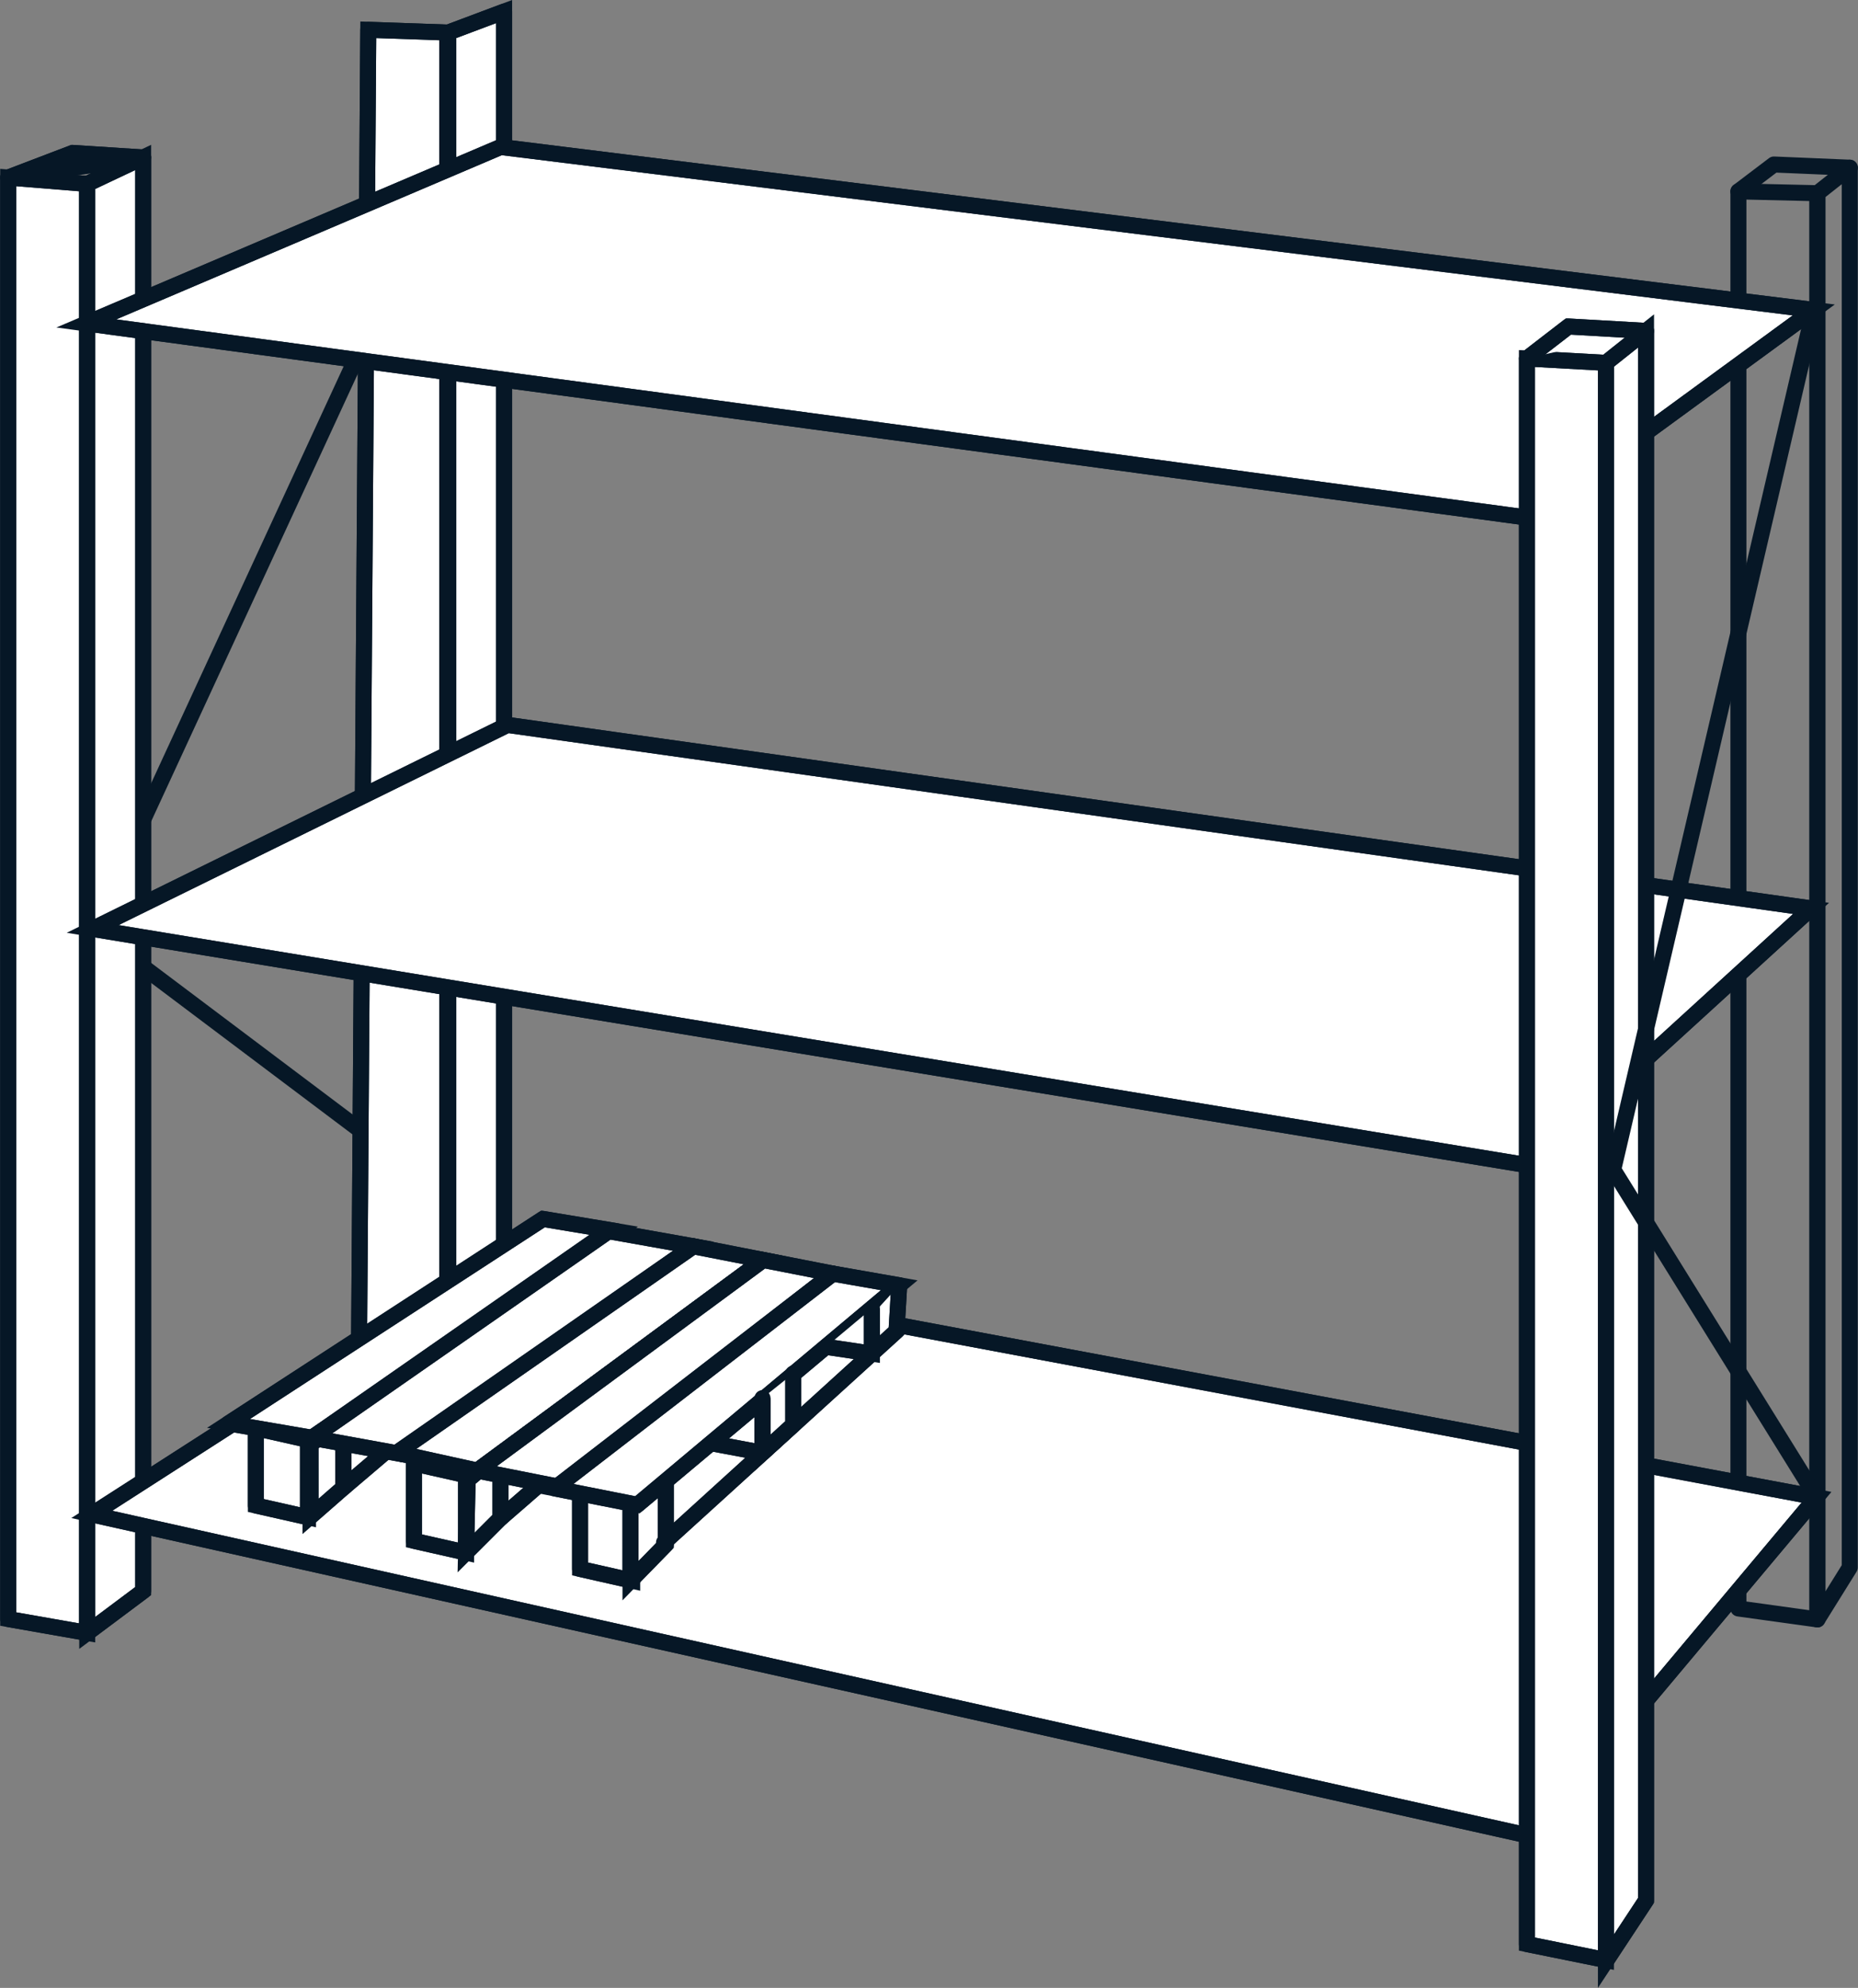
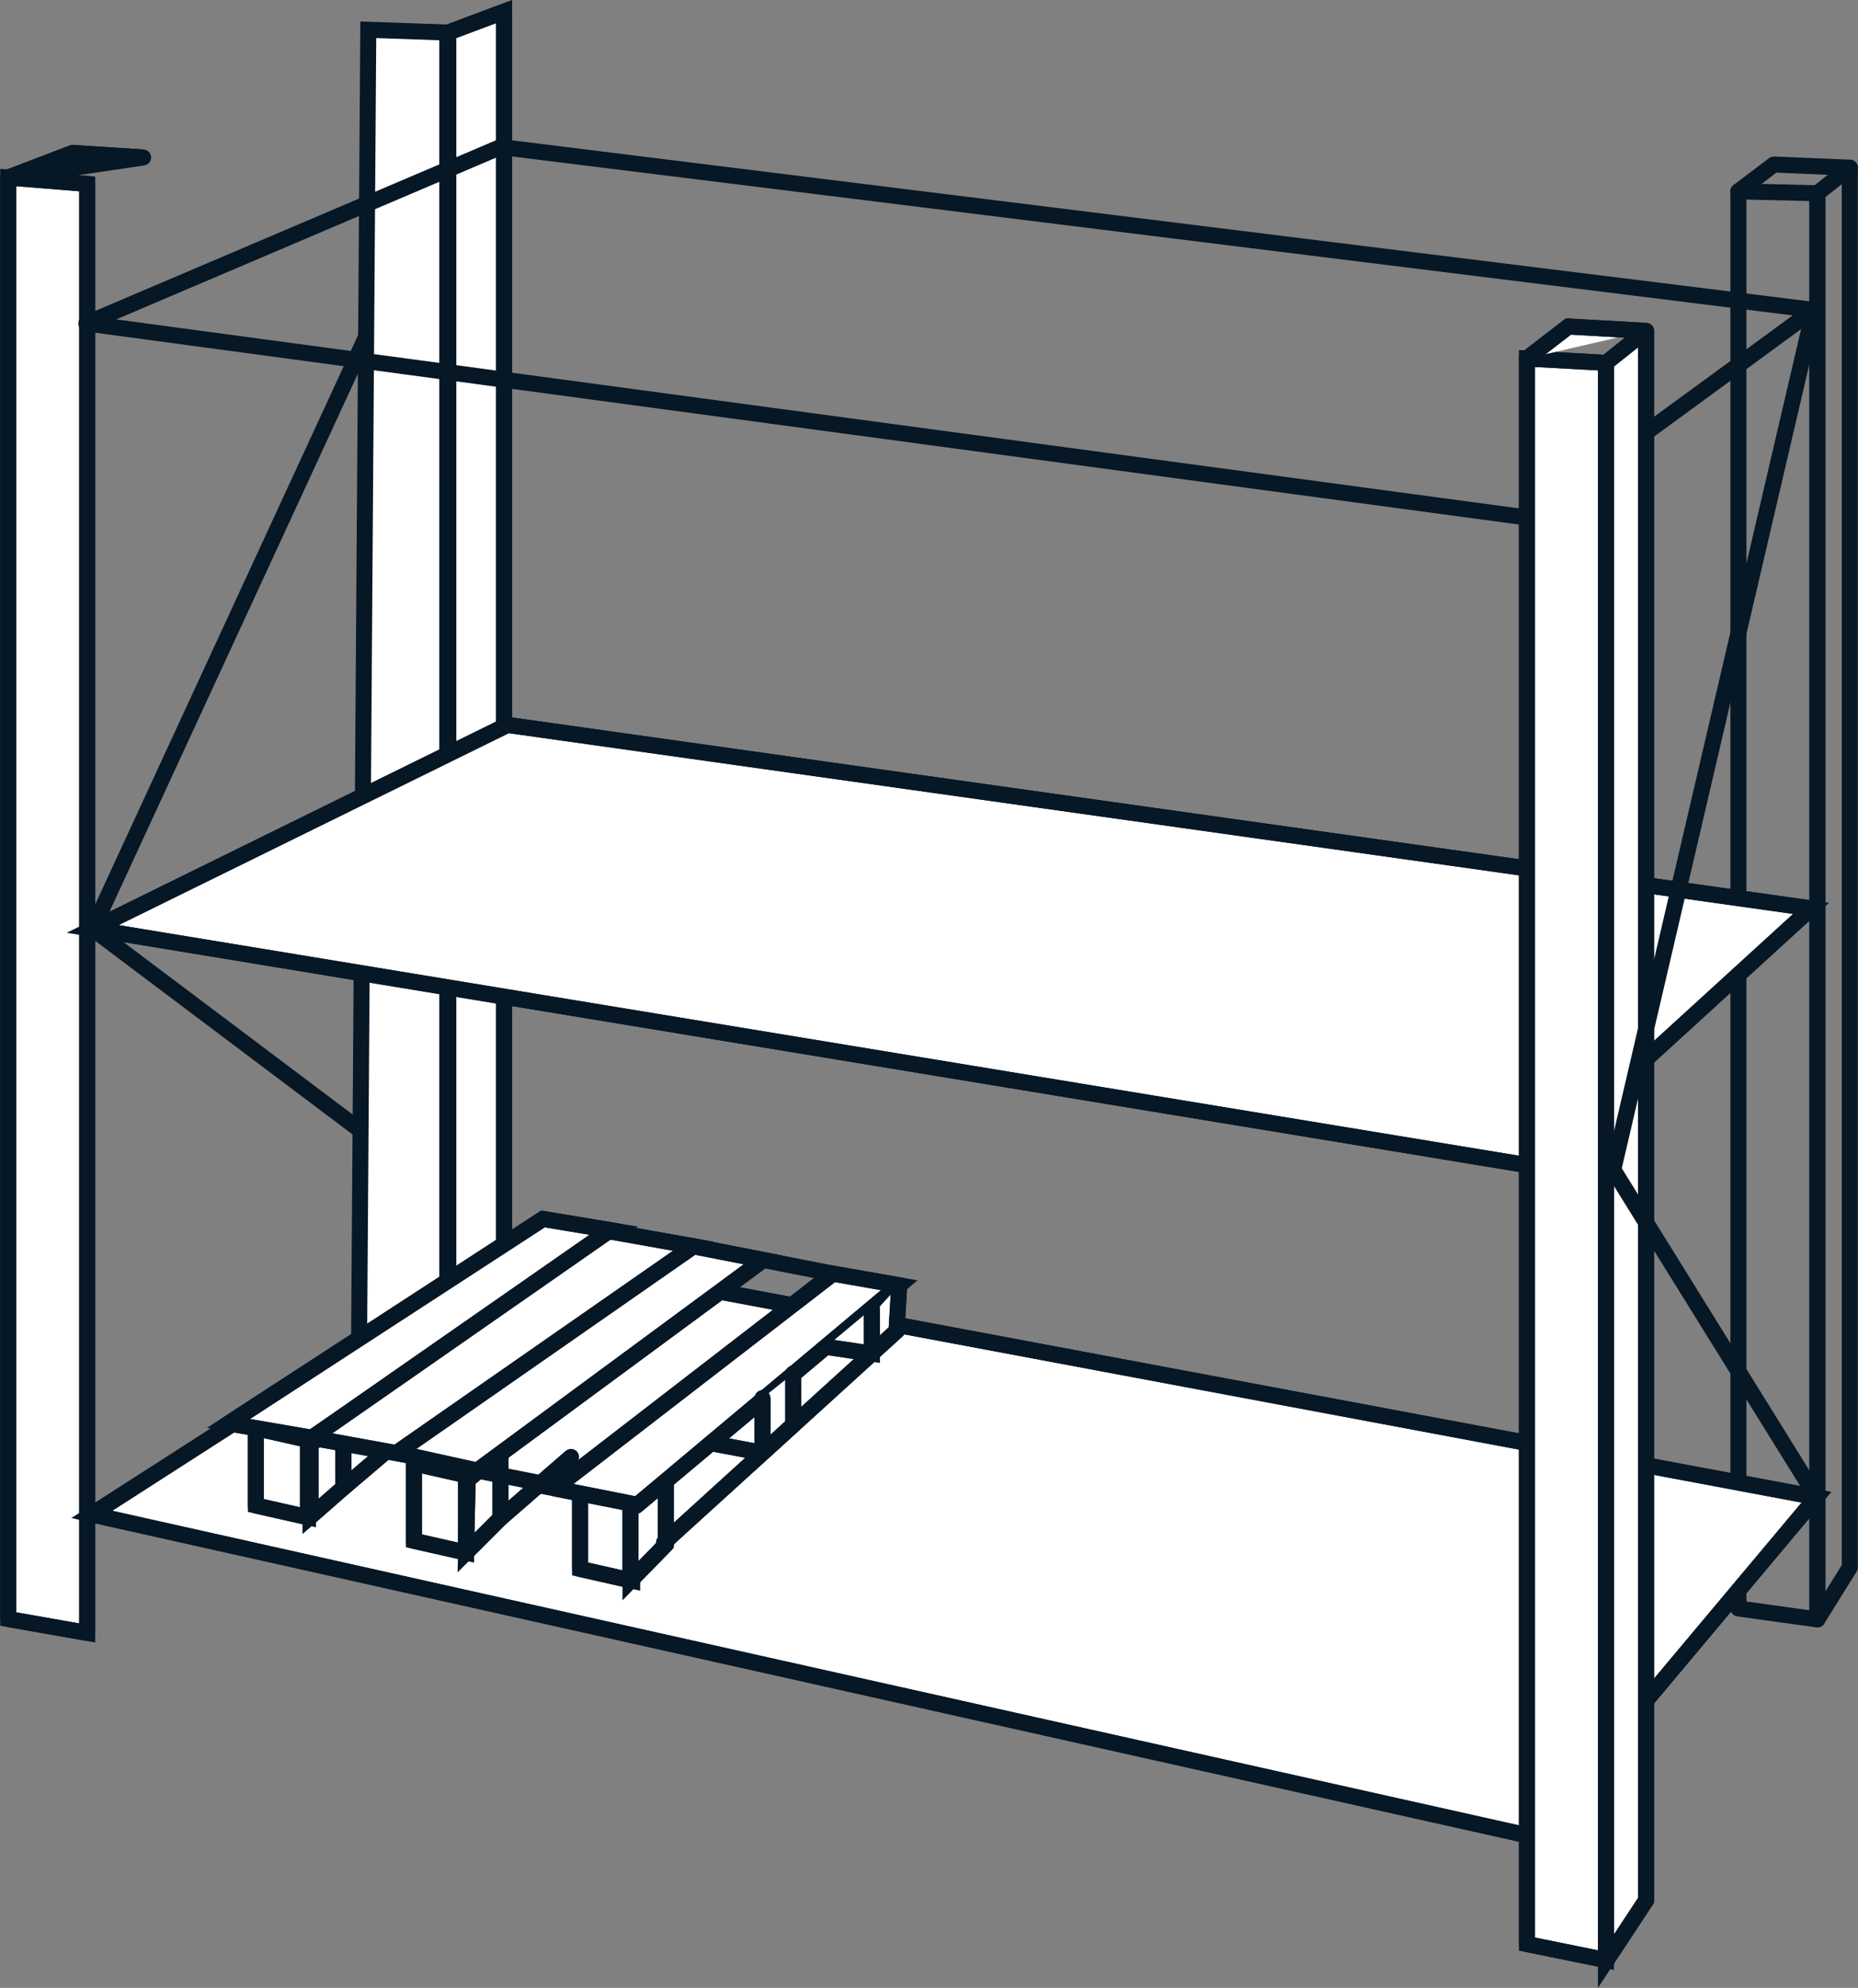
<svg xmlns="http://www.w3.org/2000/svg" width="232.112" height="248.255" viewBox="0 0 232.112 248.255">
  <rect x="0" y="0" width="232.112" height="248.255" fill="#808080" stroke="none" />
  <defs>
    <clipPath id="clip-path">
      <rect id="Rectangle_423" data-name="Rectangle 423" width="232.112" height="245.528" fill="none" stroke="#061726" stroke-width="2" />
    </clipPath>
  </defs>
  <g id="Groupe_1676" data-name="Groupe 1676" transform="translate(0 0.418)">
    <path id="Tracé_1789" data-name="Tracé 1789" d="M49.836,9.722,5.649,105.383,57.125,144.1" transform="translate(5.931 10.207)" fill="none" stroke="#061726" stroke-linecap="round" stroke-linejoin="round" stroke-width="2" />
    <path id="Tracé_1790" data-name="Tracé 1790" d="M32.918,1.953l-9.872-.342L21.872,168.789l11.047,1.48Z" transform="translate(22.962 1.691)" fill="#fff" stroke="#061726" stroke-width="2" />
    <g id="Groupe_1665" data-name="Groupe 1665">
      <g id="Groupe_1664" data-name="Groupe 1664" clip-path="url(#clip-path)">
-         <path id="Tracé_1791" data-name="Tracé 1791" d="M32.918,1.953l-9.872-.342L21.872,168.789l11.047,1.48Z" transform="translate(22.962 1.691)" fill="none" stroke="#061726" stroke-linecap="round" stroke-linejoin="round" stroke-width="2" />
-       </g>
+         </g>
    </g>
    <path id="Tracé_1792" data-name="Tracé 1792" d="M115.817,11.684l-9.872-.228v176.97l9.872,1.367Z" transform="translate(111.227 12.028)" fill="none" stroke="#061726" stroke-linecap="round" stroke-linejoin="round" stroke-width="2" />
    <path id="Tracé_1793" data-name="Tracé 1793" d="M27.316,3.12V171.548l6.982-5.219V.5Z" transform="translate(28.678 0.525)" fill="#fff" stroke="#061726" stroke-width="2" />
    <g id="Groupe_1667" data-name="Groupe 1667">
      <g id="Groupe_1666" data-name="Groupe 1666" clip-path="url(#clip-path)">
        <path id="Tracé_1794" data-name="Tracé 1794" d="M34.3.5,27.316,3.12V171.548L34.3,166.33Z" transform="translate(28.678 0.525)" fill="none" stroke="#061726" stroke-linecap="round" stroke-linejoin="round" stroke-width="2" />
        <path id="Tracé_1795" data-name="Tracé 1795" d="M114.8,10.012l-4.042,3.19V191.31l4.042-6.49Z" transform="translate(116.283 10.511)" fill="none" stroke="#061726" stroke-linecap="round" stroke-linejoin="round" stroke-width="2" />
      </g>
    </g>
    <path id="Tracé_1796" data-name="Tracé 1796" d="M.5,190.632l9.872,1.732V11.409L.5,10.612Z" transform="translate(0.525 11.141)" fill="#fff" stroke="#061726" stroke-width="2" />
    <g id="Groupe_1669" data-name="Groupe 1669">
      <g id="Groupe_1668" data-name="Groupe 1668" clip-path="url(#clip-path)">
        <path id="Tracé_1797" data-name="Tracé 1797" d="M10.372,11.409.5,10.611V190.632l9.872,1.734Z" transform="translate(0.525 11.14)" fill="none" stroke="#061726" stroke-linecap="round" stroke-linejoin="round" stroke-width="2" />
      </g>
    </g>
-     <path id="Tracé_1798" data-name="Tracé 1798" d="M12.3,9.389l-6.982,3.3V193.649l6.982-5.221Z" transform="translate(5.581 9.857)" fill="#fff" stroke="#061726" stroke-width="2" />
-     <path id="Tracé_1799" data-name="Tracé 1799" d="M12.3,9.389l-6.982,3.3V193.649l6.982-5.221Z" transform="translate(5.581 9.857)" fill="none" stroke="#061726" stroke-linecap="round" stroke-linejoin="round" stroke-width="2" />
    <path id="Tracé_1800" data-name="Tracé 1800" d="M.5,12.186l16.852-2.5-8.8-.57Z" transform="translate(0.525 9.566)" fill="#fff" stroke="#061726" stroke-width="2" />
    <g id="Groupe_1671" data-name="Groupe 1671">
      <g id="Groupe_1670" data-name="Groupe 1670" clip-path="url(#clip-path)">
        <path id="Tracé_1801" data-name="Tracé 1801" d="M17.354,9.681l-8.8-.57L.5,12.186" transform="translate(0.525 9.565)" fill="none" stroke="#061726" stroke-linecap="round" stroke-linejoin="round" stroke-width="2" />
        <path id="Tracé_1802" data-name="Tracé 1802" d="M105.944,13.178l4.434-3.36,9.481.4" transform="translate(111.227 10.307)" fill="none" stroke="#061726" stroke-linecap="round" stroke-linejoin="round" stroke-width="2" />
      </g>
    </g>
-     <path id="Tracé_1803" data-name="Tracé 1803" d="M185.534,55.067,5.261,30.787,57.02,8.751,221.064,29.1Z" transform="translate(5.523 9.187)" fill="#fff" stroke="#061726" stroke-width="2" />
    <path id="Tracé_1804" data-name="Tracé 1804" d="M185.534,55.067,5.261,30.787,57.02,8.751,221.064,29.1Z" transform="translate(5.523 9.187)" fill="none" stroke="#061726" stroke-linecap="round" stroke-linejoin="round" stroke-width="2" />
    <path id="Tracé_1805" data-name="Tracé 1805" d="M185.126,98.987,5.649,69.439l51.816-25.48L220.316,66.872Z" transform="translate(5.931 46.151)" fill="#fff" stroke="#061726" stroke-width="2" />
    <path id="Tracé_1806" data-name="Tracé 1806" d="M185.126,98.987,5.649,69.439l51.816-25.48L220.316,66.872Z" transform="translate(5.931 46.151)" fill="none" stroke="#061726" stroke-linecap="round" stroke-linejoin="round" stroke-width="2" />
    <path id="Tracé_1807" data-name="Tracé 1807" d="M185.526,149.137,5.594,108.915,56.84,76l164.216,30.772Z" transform="translate(5.873 79.789)" fill="#fff" stroke="#061726" stroke-width="2" />
    <path id="Tracé_1808" data-name="Tracé 1808" d="M185.526,149.137,5.594,108.915,56.84,76l164.216,30.772Z" transform="translate(5.873 79.789)" fill="none" stroke="#061726" stroke-linecap="round" stroke-linejoin="round" stroke-width="2" />
    <path id="Tracé_1809" data-name="Tracé 1809" d="M93.055,219.648l9.872,2V22.179l-9.872-.541Z" transform="translate(97.695 22.716)" fill="#fff" stroke="#061726" stroke-width="2" />
    <g id="Groupe_1673" data-name="Groupe 1673">
      <g id="Groupe_1672" data-name="Groupe 1672" clip-path="url(#clip-path)">
        <path id="Tracé_1810" data-name="Tracé 1810" d="M102.928,22.178l-9.872-.541v198.01l9.872,2Z" transform="translate(97.695 22.716)" fill="none" stroke="#061726" stroke-linecap="round" stroke-linejoin="round" stroke-width="2" />
      </g>
    </g>
-     <path id="Tracé_1811" data-name="Tracé 1811" d="M97.871,23.942V223.549l5.01-7.6V19.957Z" transform="translate(102.751 20.952)" fill="#fff" stroke="#061726" stroke-width="2" />
+     <path id="Tracé_1811" data-name="Tracé 1811" d="M97.871,23.942V223.549l5.01-7.6V19.957" transform="translate(102.751 20.952)" fill="#fff" stroke="#061726" stroke-width="2" />
    <g id="Groupe_1675" data-name="Groupe 1675">
      <g id="Groupe_1674" data-name="Groupe 1674" clip-path="url(#clip-path)">
        <path id="Tracé_1812" data-name="Tracé 1812" d="M102.882,19.957l-5.01,3.985V223.551l5.01-7.6Z" transform="translate(102.752 20.952)" fill="none" stroke="#061726" stroke-linecap="round" stroke-linejoin="round" stroke-width="2" />
      </g>
    </g>
    <path id="Tracé_1813" data-name="Tracé 1813" d="M93.056,23.686l5.188-4,9.7.553" transform="translate(97.695 20.668)" fill="#fff" stroke="#061726" stroke-width="2" />
    <path id="Tracé_1814" data-name="Tracé 1814" d="M93.056,23.686l5.188-4,9.7.553" transform="translate(97.695 20.668)" fill="none" stroke="#061726" stroke-linecap="round" stroke-linejoin="round" stroke-width="2" />
    <path id="Tracé_1815" data-name="Tracé 1815" d="M123.37,18.679,98.316,126.044l25.4,40.907" transform="translate(103.218 19.61)" fill="none" stroke="#061726" stroke-linecap="round" stroke-linejoin="round" stroke-width="2" />
    <line id="Ligne_389" data-name="Ligne 389" y1="7.65" x2="8.81" transform="translate(62.529 181.526)" fill="#fff" stroke="#061726" stroke-width="2" />
    <line id="Ligne_390" data-name="Ligne 390" y1="7.65" x2="8.81" transform="translate(62.529 181.526)" fill="none" stroke="#061726" stroke-linecap="round" stroke-linejoin="round" stroke-width="2" />
    <line id="Ligne_391" data-name="Ligne 391" y1="9.224" x2="10.848" transform="translate(42.898 176.146)" fill="#fff" stroke="#061726" stroke-width="2" />
    <line id="Ligne_392" data-name="Ligne 392" y1="9.224" x2="10.848" transform="translate(42.898 176.146)" fill="none" stroke="#061726" stroke-linecap="round" stroke-linejoin="round" stroke-width="2" />
    <path id="Tracé_1816" data-name="Tracé 1816" d="M22.108,97.934l-6.514-1.47V86.8l6.514,1.47Z" transform="translate(16.371 91.129)" fill="#fff" stroke="#061726" stroke-width="2" />
    <path id="Tracé_1817" data-name="Tracé 1817" d="M22.108,97.934l-6.514-1.47V86.8l6.514,1.47Z" transform="translate(16.371 91.129)" fill="none" stroke="#061726" stroke-linecap="round" stroke-linejoin="round" stroke-width="2" />
    <path id="Tracé_1818" data-name="Tracé 1818" d="M31.741,100.086l-6.514-1.47V88.954l6.514,1.47Z" transform="translate(26.484 93.389)" fill="#fff" stroke="#061726" stroke-width="2" />
    <path id="Tracé_1819" data-name="Tracé 1819" d="M31.741,100.086l-6.514-1.47V88.954l6.514,1.47Z" transform="translate(26.484 93.389)" fill="none" stroke="#061726" stroke-linecap="round" stroke-linejoin="round" stroke-width="2" />
    <path id="Tracé_1820" data-name="Tracé 1820" d="M41.865,101.8l-6.514-1.47V90.666l6.514,1.47Z" transform="translate(37.113 95.187)" fill="#fff" stroke="#061726" stroke-width="2" />
    <path id="Tracé_1821" data-name="Tracé 1821" d="M41.865,101.8l-6.514-1.47V90.666l6.514,1.47Z" transform="translate(37.113 95.187)" fill="none" stroke="#061726" stroke-linecap="round" stroke-linejoin="round" stroke-width="2" />
    <path id="Tracé_1822" data-name="Tracé 1822" d="M38.424,102.929l4.411-4.516V89.59l-4.411,3.675Z" transform="translate(40.34 94.057)" fill="#fff" stroke="#061726" stroke-width="2" />
    <path id="Tracé_1823" data-name="Tracé 1823" d="M38.424,102.929l4.411-4.516V89.59l-4.411,3.675Z" transform="translate(40.34 94.057)" fill="none" stroke="#061726" stroke-linecap="round" stroke-linejoin="round" stroke-width="2" />
    <path id="Tracé_1824" data-name="Tracé 1824" d="M28.4,100.783l4.3-4.3V88.291l-4.1,3.415Z" transform="translate(29.821 92.693)" fill="#fff" stroke="#061726" stroke-width="2" />
    <path id="Tracé_1825" data-name="Tracé 1825" d="M28.4,100.783l4.3-4.3V88.291l-4.1,3.415Z" transform="translate(29.821 92.693)" fill="none" stroke="#061726" stroke-linecap="round" stroke-linejoin="round" stroke-width="2" />
    <path id="Tracé_1826" data-name="Tracé 1826" d="M18.924,98.525l4.106-3.589-.01-8.8-4.1,3.413Z" transform="translate(19.868 90.434)" fill="#fff" stroke="#061726" stroke-width="2" />
    <path id="Tracé_1827" data-name="Tracé 1827" d="M18.924,98.525l4.106-3.589-.01-8.8-4.1,3.413Z" transform="translate(19.868 90.434)" fill="none" stroke="#061726" stroke-linecap="round" stroke-linejoin="round" stroke-width="2" />
    <path id="Tracé_1828" data-name="Tracé 1828" d="M62.441,75.593,24.348,101.387,13.927,99.593l39.29-25.537Z" transform="translate(14.621 77.748)" fill="#fff" stroke="#061726" stroke-width="2" />
    <path id="Tracé_1829" data-name="Tracé 1829" d="M62.441,75.593,24.348,101.387,13.927,99.593l39.29-25.537Z" transform="translate(14.621 77.748)" fill="none" stroke="#061726" stroke-linecap="round" stroke-linejoin="round" stroke-width="2" />
    <path id="Tracé_1830" data-name="Tracé 1830" d="M66.67,76.685,30.285,102.651,19.011,100.6l37.068-25.8Z" transform="translate(19.959 78.535)" fill="#fff" stroke="#061726" stroke-width="2" />
    <path id="Tracé_1831" data-name="Tracé 1831" d="M66.67,76.685,30.285,102.651,19.011,100.6l37.068-25.8Z" transform="translate(19.959 78.535)" fill="none" stroke="#061726" stroke-linecap="round" stroke-linejoin="round" stroke-width="2" />
    <path id="Tracé_1832" data-name="Tracé 1832" d="M69.957,77.43l-35.7,26.306-10.077-2.22L61.245,75.723Z" transform="translate(25.383 79.498)" fill="#fff" stroke="#061726" stroke-width="2" />
    <path id="Tracé_1833" data-name="Tracé 1833" d="M69.957,77.43l-35.7,26.306-10.077-2.22L61.245,75.723Z" transform="translate(25.383 79.498)" fill="none" stroke="#061726" stroke-linecap="round" stroke-linejoin="round" stroke-width="2" />
-     <path id="Tracé_1834" data-name="Tracé 1834" d="M73.508,78.264,39.429,104.912l-10.335-2.05L64.8,76.556Z" transform="translate(30.544 80.373)" fill="#fff" stroke="#061726" stroke-width="2" />
    <path id="Tracé_1835" data-name="Tracé 1835" d="M73.508,78.264,39.429,104.912l-10.335-2.05L64.8,76.556Z" transform="translate(30.544 80.373)" fill="none" stroke="#061726" stroke-linecap="round" stroke-linejoin="round" stroke-width="2" />
    <path id="Tracé_1836" data-name="Tracé 1836" d="M76.849,78.841,44.138,106.258,33.8,104.208,68.564,77.389Z" transform="translate(35.488 81.248)" fill="#fff" stroke="#061726" stroke-width="2" />
    <path id="Tracé_1837" data-name="Tracé 1837" d="M76.849,78.841,44.138,106.258,33.8,104.208,68.564,77.389Z" transform="translate(35.488 81.248)" fill="none" stroke="#061726" stroke-linecap="round" stroke-linejoin="round" stroke-width="2" />
    <path id="Tracé_1838" data-name="Tracé 1838" d="M40.469,110.212,69.509,83.82l.34-5.723" transform="translate(42.487 81.991)" fill="#fff" stroke="#061726" stroke-width="2" />
    <path id="Tracé_1839" data-name="Tracé 1839" d="M40.469,110.212,69.509,83.82l.34-5.723" transform="translate(42.487 81.991)" fill="none" stroke="#061726" stroke-linecap="round" stroke-linejoin="round" stroke-width="2" />
    <path id="Tracé_1840" data-name="Tracé 1840" d="M56.067,79.514v5.637L50.344,84.3" transform="translate(52.854 83.478)" fill="#fff" stroke="#061726" stroke-width="2" />
    <path id="Tracé_1841" data-name="Tracé 1841" d="M56.067,79.514v5.637L50.344,84.3" transform="translate(52.854 83.478)" fill="none" stroke="#061726" stroke-linecap="round" stroke-linejoin="round" stroke-width="2" />
    <path id="Tracé_1842" data-name="Tracé 1842" d="M50.312,83.472v6.406l-3.843,3.5V86.547" transform="translate(48.786 87.634)" fill="#fff" stroke="#061726" stroke-width="2" />
    <path id="Tracé_1843" data-name="Tracé 1843" d="M50.312,83.472v6.406l-3.843,3.5V86.547" transform="translate(48.786 87.634)" fill="none" stroke="#061726" stroke-linecap="round" stroke-linejoin="round" stroke-width="2" />
    <path id="Tracé_1844" data-name="Tracé 1844" d="M49.75,88.918l-6.406-1.2Z" transform="translate(45.505 92.097)" fill="#fff" stroke="#061726" stroke-width="2" />
    <line id="Ligne_393" data-name="Ligne 393" x1="6.406" y1="1.195" transform="translate(88.849 179.819)" fill="none" stroke="#061726" stroke-linecap="round" stroke-linejoin="round" stroke-width="2" />
  </g>
</svg>